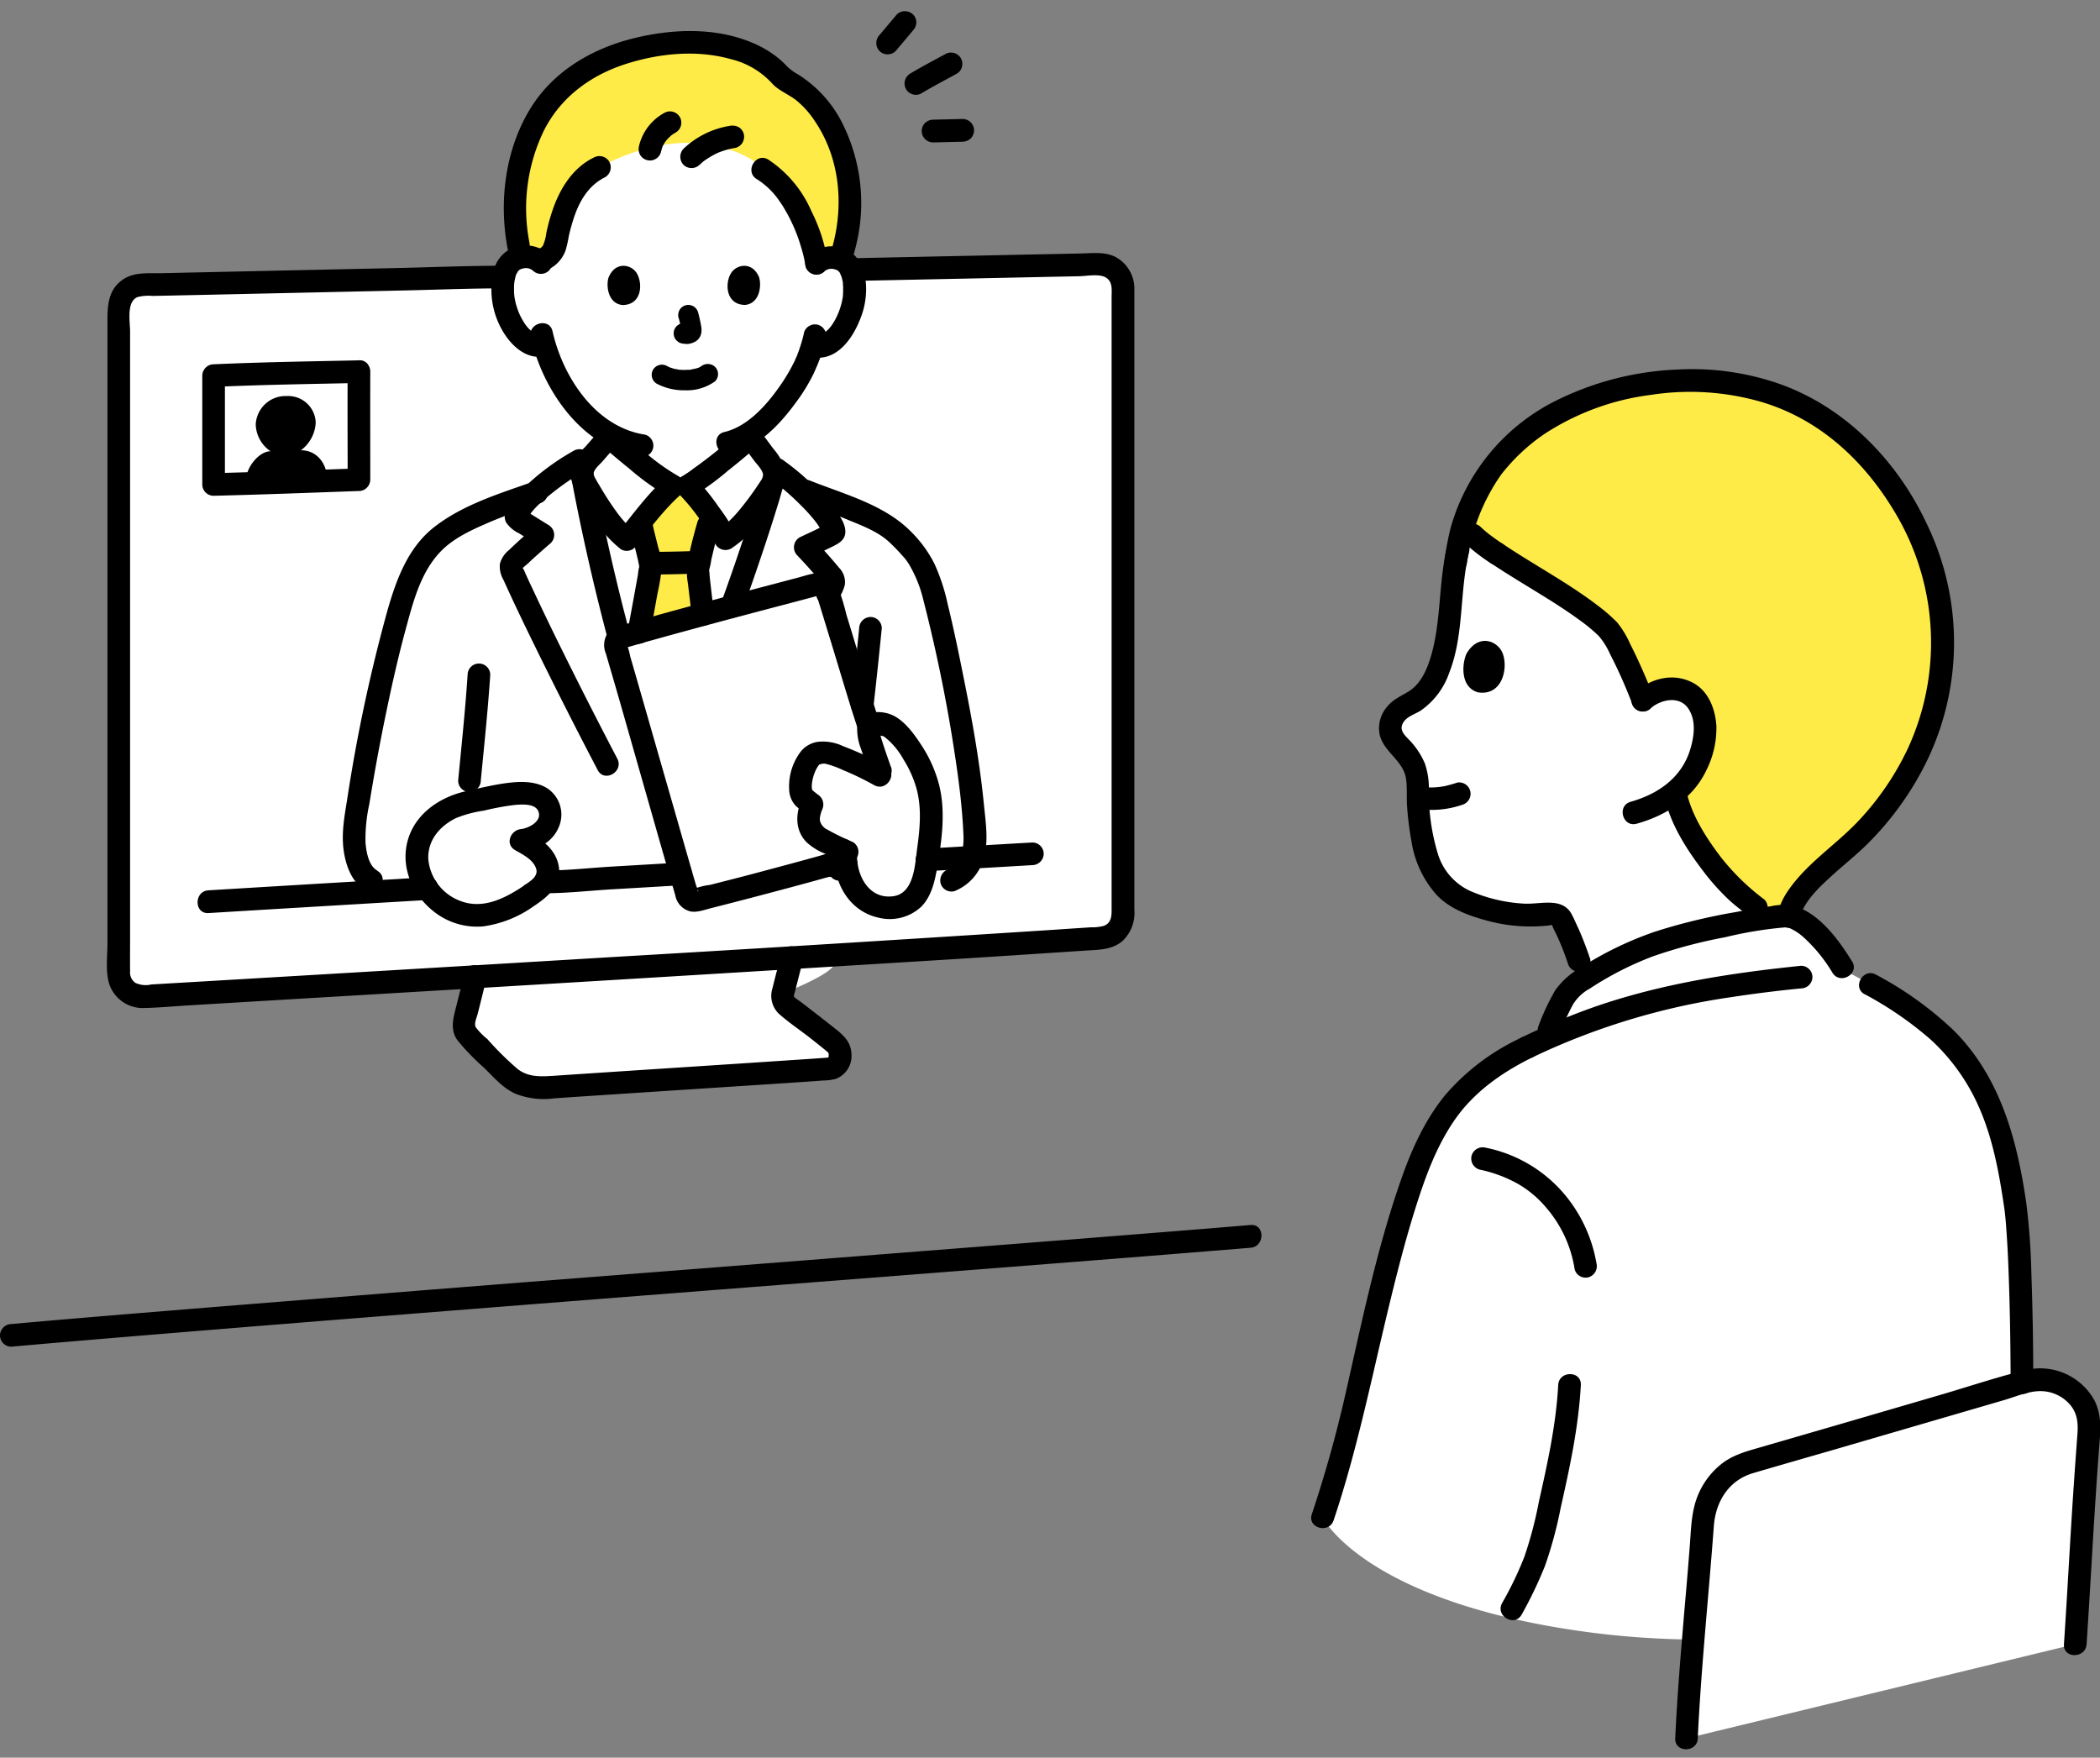
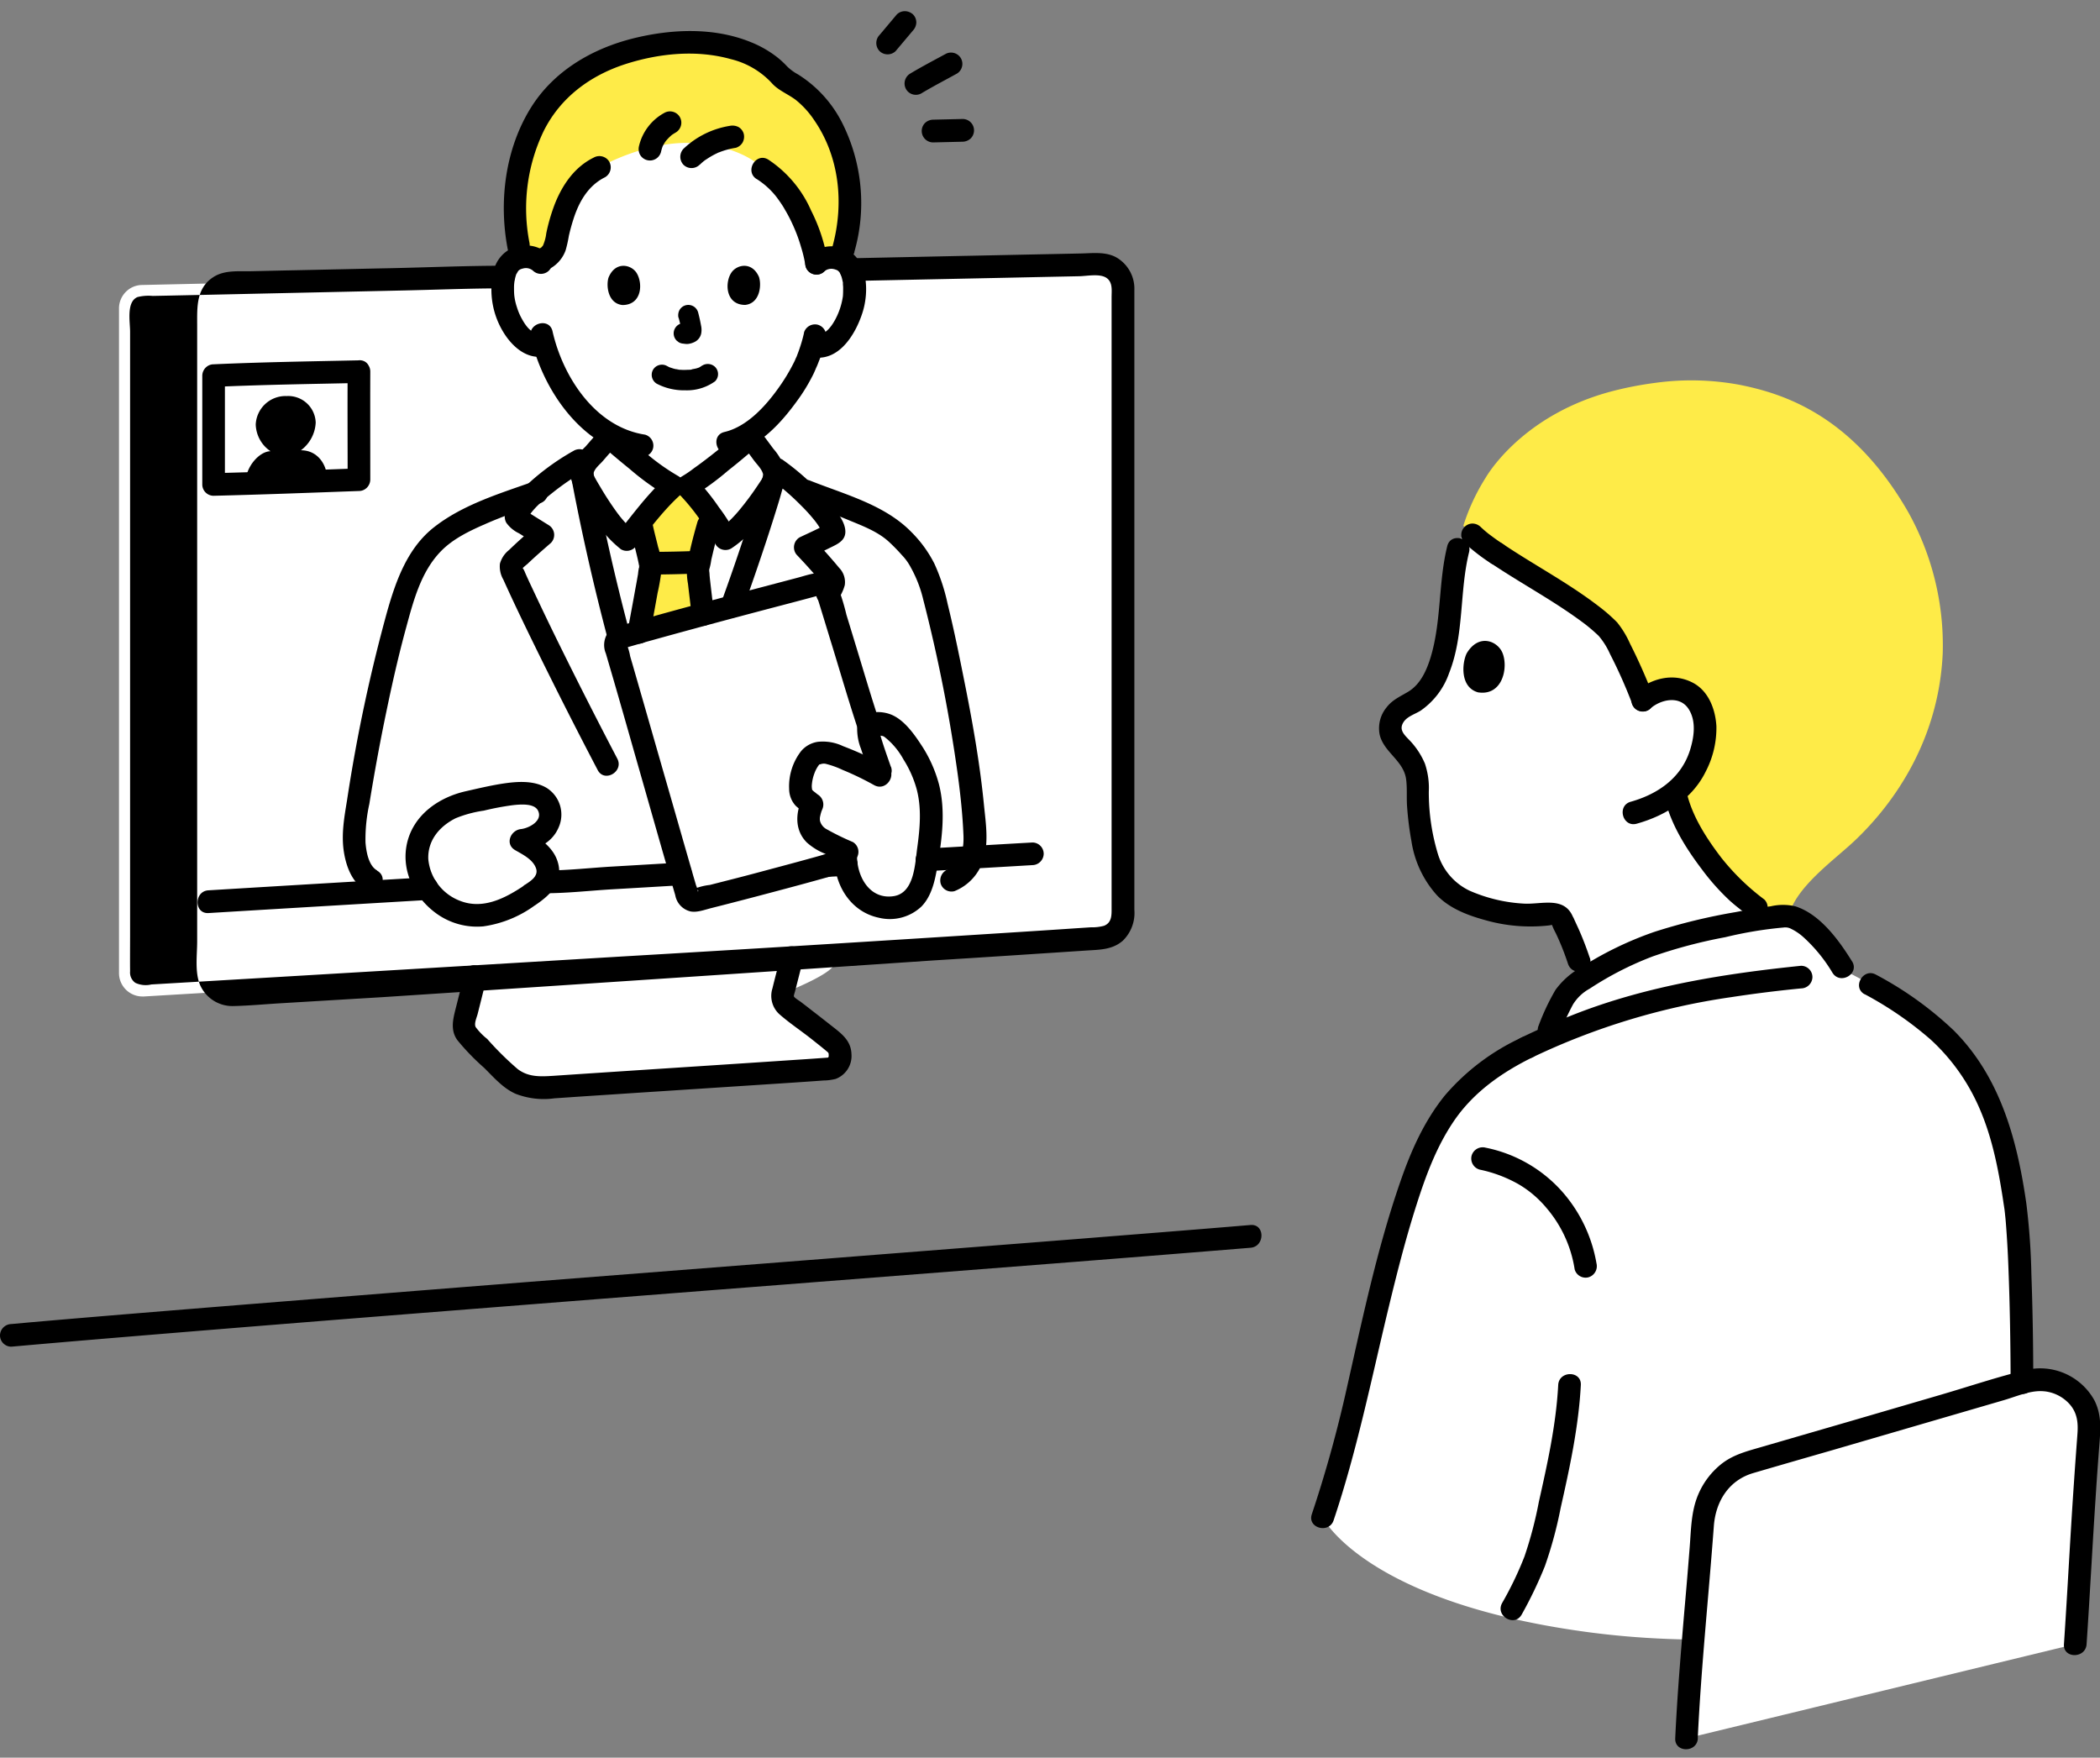
<svg xmlns="http://www.w3.org/2000/svg" width="135" height="113" fill="none">
  <rect width="100%" height="100%" fill="#808080" stroke="none" />
  <g clip-path="url(#a)">
    <path d="M106.568 60.607a22.548 22.548 0 0 0-4.658 2.28l-.42-1.125a19.694 19.694 0 0 0-1.035-2.505.747.747 0 0 0-.847-.51c-1.328.255-3.233 0-4.793-.563a8.811 8.811 0 0 1-.712-.285 4.295 4.295 0 0 1-2.198-2.362 9.234 9.234 0 0 1-.57-2.235 21.81 21.81 0 0 1-.217-3.278 3.49 3.49 0 0 0-.675-1.522c-.548-.69-1.478-1.268-.9-2.348a2.097 2.097 0 0 1 1.027-.892c2.138-.96 2.453-4.08 2.693-6.33.03-1.575.285-3.143.772-4.643l.128-.375.502.473c1.913 1.8 6.893 4.117 8.843 6.21a26.634 26.634 0 0 1 2.092 4.41c.405-.39.923-.638 1.485-.713a2.164 2.164 0 0 1 1.77.495c.668.63.87 1.793.713 2.708a5.536 5.536 0 0 1-1.875 3.427c.022.128.045.203.045.203.42 1.942 2.55 5.175 4.5 6.682l1.53 1.185a56.5 56.5 0 0 0-6.405 1.358c-.233.067-.465.135-.705.217l-.075.03-.015.008ZM70.665 17.009A32163.13 32163.13 0 0 0 9.12 18.322c-.817.015-1.47.69-1.47 1.507v42.728c0 .832.675 1.507 1.508 1.507h.09C27.105 63 58.32 61.162 70.8 60.307a1.509 1.509 0 0 0 1.403-1.508V18.517c0-.833-.675-1.508-1.5-1.508h-.038Z" fill="#fff" />
    <path d="M32.662 69.163c-.045-.037-.082-.075-.127-.12-.788-.78-1.83-1.815-2.43-2.437a1.026 1.026 0 0 1-.233-1.14c.18-.713.532-2.108.66-2.678 6.84-.405 13.912-.832 20.377-1.23 6.465-.397-.592 2.31-.592 2.31a.77.77 0 0 0 .277.803c1.125.862 2.363 1.807 3.098 2.437.472.383.427 1.53-.375 1.613-.803.075-11.91.78-18.398 1.222a3.133 3.133 0 0 1-2.264-.772l.007-.008Zm18.847-37.71h-.022a17.92 17.92 0 0 0-1.545-1.282 145.69 145.69 0 0 1-4.282 12.48c-1.2 3.037-1.576 4.005-3.135 7.245-1.178-3.293-1.448-4.305-2.318-7.425a146.5 146.5 0 0 1-2.947-12.863c-1.02.6-1.98 1.29-2.865 2.078a41.148 41.148 0 0 0-4.328 1.71 7.533 7.533 0 0 0-2.445 1.747 8.781 8.781 0 0 0-1.5 2.64c-1.215 3.533-2.61 10.343-3.338 15.315-.165 1.223.173 3.038 1.088 3.503l1.335.675c14.46-.855 28.425-1.643 37.297-2.153a3.54 3.54 0 0 0 .173-1.252 37.574 37.574 0 0 0-.18-2.438 68.618 68.618 0 0 0-.907-5.932c-.698-3.533-.93-4.815-1.733-7.883a8.993 8.993 0 0 0-1.02-2.025 9.188 9.188 0 0 0-1.89-1.807c-1.65-.93-3.735-1.605-5.445-2.325l.007-.008Z" fill="#fff" />
    <path d="M34.786 16.874a1.366 1.366 0 0 0-.998-.368 1.298 1.298 0 0 0-1.155.638c-.397.682-.382 1.935-.12 2.715.21.772.63 1.462 1.223 2.002.352.3.817.42 1.275.323a10.525 10.525 0 0 0 1.987 3.78 8.601 8.601 0 0 0 2.168 1.935v.217c.42.36 2.977 2.573 4.11 3.158h.922c.548-.293 3.735-2.738 4.013-3.218v-.217c1.882-1.245 3.33-3.75 3.607-4.5.158-.36.293-.728.405-1.103l.113.023c.42.06.847-.068 1.177-.338a4.14 4.14 0 0 0 1.23-1.995c.263-.78.285-2.032-.105-2.715a1.274 1.274 0 0 0-1.155-.645 1.395 1.395 0 0 0-1.005.368s1.988-8.595-9.06-8.595c-9.337 0-8.647 8.542-8.647 8.542l.015-.007Z" fill="#fff" />
    <path d="M40.058 41.916a147.927 147.927 0 0 1-2.64-11.475c.03-.293.157-.578.352-.795.42-.45.953-1.102 1.388-1.545.42.36 2.977 2.573 4.11 3.158h.922c.548-.293 3.736-2.738 4.013-3.218.405.495.9 1.215 1.297 1.718.196.255.3.57.3.892a144.748 144.748 0 0 1-4.14 11.985c-1.2 3.037-1.574 4.005-3.134 7.245-1.178-3.292-1.448-4.313-2.318-7.425a11.98 11.98 0 0 1-.15-.555v.015Zm89.325 60.63c.862-5.535.682-21.547.18-24.96a27.3 27.3 0 0 0-1.463-6.172c-1.777-4.486-4.89-6.623-9.555-9.038-1.132-1.927-2.745-3.51-3.78-3.48-1.147.038-4.777.727-7.417 1.455-2.408.668-5.31 2.303-6.345 3.18-.555.473-1.11 1.935-1.425 2.678l-.24.577c-.397.18-.787.367-1.185.563-3.12 1.53-5.093 3.352-6.555 6.577-1.71 3.772-3.188 10.53-4.403 15.855a68.226 68.226 0 0 1-2.174 7.77s2.654 5.408 16.904 7.358c14.25 1.95 27.458-2.363 27.458-2.363Z" fill="#fff" />
    <path d="M108.412 111.763c.225-4.71.735-9.397 1.042-13.83.128-1.807 1.208-3.405 2.94-3.907 5.16-1.493 12.668-3.69 17.858-5.205 2.025-.593 4.192.952 4.035 3.06-.503 6.525-.57 9.037-.9 13.822M34.064 57.561c-.982.667-2.07 1.26-3.27 1.297a3.974 3.974 0 0 1-3.937-3.18c-.293-1.762.765-3.255 2.647-3.945 1.043-.225 2.82-.667 3.698-.712.765-.038 1.642.067 2.002.697.27.51.195 1.14-.18 1.575-.39.443-.945.705-1.537.743.487.24.93.57 1.305.96.375.39.517.945.367 1.462-.202.413-.525.75-.915.975-.06.045-.12.083-.187.128h.007Zm5.58-15.758a8.023 8.023 0 0 1-.075-.262.431.431 0 0 1 .293-.54c3.217-.953 9.712-2.648 12.742-3.458a.437.437 0 0 1 .525.293c1.238 4.005 2.31 7.612 2.775 8.992l2.13 7.373-4.537 1.35c-1.485.427-6.645 1.815-8.798 2.325a.434.434 0 0 1-.517-.3c-.84-2.88-3.555-12.458-4.53-15.773h-.008Z" fill="#fff" />
    <path d="M57.286 58.356c-.428 0-.848-.083-1.23-.263a2.6 2.6 0 0 1-.825-.562 2.829 2.829 0 0 1-.72-1.478 3.573 3.573 0 0 1-.135-1.32c-.563-.247-.93-.465-1.185-.577a2.296 2.296 0 0 1-.968-.698 1.376 1.376 0 0 1-.255-.9c.03-.292.105-.585.233-.855a4.734 4.734 0 0 1-.63-.532c-.315-.66.06-1.785.352-2.25.158-.293.458-.495.788-.533a1.25 1.25 0 0 1 .645.038c1.17.397 2.302.9 3.382 1.515-.247-.698-.645-1.823-.855-2.528a1.797 1.797 0 0 1-.06-.6.391.391 0 0 1 .413-.315c.27-.015.532.023.787.113.585.3 1.253 1.117 1.688 1.837a7.255 7.255 0 0 1 1.08 2.835c.09.848.097 1.703.007 2.558-.165.952-.18 1.522-.435 2.535-.09.465-.277.9-.562 1.282a2.054 2.054 0 0 1-1.515.69v.008Z" fill="#fff" />
    <path d="M103.514 40.603a26.634 26.634 0 0 1 2.092 4.41c.405-.39.923-.637 1.485-.712a2.164 2.164 0 0 1 1.77.495c.668.63.87 1.792.713 2.707a5.536 5.536 0 0 1-1.875 3.428c.022.127.045.202.045.202.42 1.943 2.55 5.175 4.5 6.683l1.53 1.185c.42-.06.772-.098 1.012-.105.068 0 .128 0 .195.015.443-1.868 2.858-3.555 4.223-4.838 2.167-2.04 5.407-6.097 5.685-12.052a17.576 17.576 0 0 0-2.235-9.128c-3.585-6.232-8.048-7.597-10.815-8.152a16.975 16.975 0 0 0-5.37-.135c-.99.127-1.965.315-2.925.57-5.25 1.41-7.598 4.785-8.055 5.565-.6.952-1.08 1.987-1.418 3.06l.63.592c1.913 1.8 6.893 4.118 8.843 6.21h-.03Zm-61.695-4.132c0 .135-.33 1.927-.75 4.177 1.2-.337 2.632-.735 4.11-1.132-.173-1.485-.315-2.603-.315-2.985.15-.72.517-2.258.66-2.753 0 0 .105-.24.232-.547a15.857 15.857 0 0 0-1.575-1.965h-.922a23.139 23.139 0 0 0-2.07 2.302l.015.068c.097.637.622 2.445.607 2.827l.008.008ZM54.56 11.743a9.321 9.321 0 0 0-2.505-5.475 9.214 9.214 0 0 0-1.807-1.267c-1.455-1.898-4.583-2.46-7.058-2.22-2.82.277-5.722 1.26-7.62 3.397-2.175 2.453-3.045 6.713-2.077 10.358.09-.015.187-.03.277-.03.315-.015.615.082.87.262.555-.12.983-.57 1.073-1.132.165-.99.465-1.958.885-2.865a4.247 4.247 0 0 1 1.875-1.98l.21-.113s3.015-1.702 6.045-1.47c2.835.218 4.042 1.388 4.042 1.388l.45.435c2.1 1.41 3.105 4.732 3.27 5.91.27-.248.63-.383 1.005-.368.18 0 .36.038.525.105.548-1.575.735-3.255.548-4.92l-.008-.015Z" fill="#FEEB48" />
-     <path d="M32.393 17.084c-2.408 0-4.823.105-7.238.157-2.212.045-4.417.098-6.63.143l-5.767.127c-.803.015-1.598.038-2.4.053-.795.015-1.688-.083-2.393.367-1.132.72-1.057 1.943-1.057 3.113v39.6c0 .87-.158 1.98.18 2.79a2.267 2.267 0 0 0 2.152 1.372c1.013-.022 2.033-.12 3.045-.18l6.51-.39A15992.197 15992.197 0 0 0 60 61.746c3.285-.202 6.563-.42 9.848-.637.832-.053 1.665-.045 2.332-.63a2.486 2.486 0 0 0 .743-1.988v-39.84a2.32 2.32 0 0 0-1.193-2.122c-.69-.36-1.5-.248-2.25-.233l-2.175.045c-1.942.038-3.885.083-5.827.12l-6.78.143c-.938.022-.938 1.477 0 1.462 4.162-.09 8.325-.172 12.48-.262l2.197-.045c.495-.008 1.335-.188 1.763.112.405.285.322.803.322 1.238v39.217c0 .465.038.983-.487 1.193a2.894 2.894 0 0 1-.84.097l-1.035.068c-1.53.105-3.068.202-4.598.3-8.205.525-16.417 1.035-24.622 1.515-9.075.547-18.143 1.087-27.218 1.62l-2.932.172a1.566 1.566 0 0 1-1.028-.105.81.81 0 0 1-.337-.735c-.008-.765 0-1.53 0-2.287V21.32c0-.637-.248-1.912.472-2.22.323-.082.653-.105.983-.075l1.087-.022 2.483-.053 12.277-.27c2.243-.045 4.485-.142 6.72-.142.938 0 .938-1.463 0-1.463l.008.008Z" fill="#000" />
+     <path d="M32.393 17.084c-2.408 0-4.823.105-7.238.157-2.212.045-4.417.098-6.63.143c-.803.015-1.598.038-2.4.053-.795.015-1.688-.083-2.393.367-1.132.72-1.057 1.943-1.057 3.113v39.6c0 .87-.158 1.98.18 2.79a2.267 2.267 0 0 0 2.152 1.372c1.013-.022 2.033-.12 3.045-.18l6.51-.39A15992.197 15992.197 0 0 0 60 61.746c3.285-.202 6.563-.42 9.848-.637.832-.053 1.665-.045 2.332-.63a2.486 2.486 0 0 0 .743-1.988v-39.84a2.32 2.32 0 0 0-1.193-2.122c-.69-.36-1.5-.248-2.25-.233l-2.175.045c-1.942.038-3.885.083-5.827.12l-6.78.143c-.938.022-.938 1.477 0 1.462 4.162-.09 8.325-.172 12.48-.262l2.197-.045c.495-.008 1.335-.188 1.763.112.405.285.322.803.322 1.238v39.217c0 .465.038.983-.487 1.193a2.894 2.894 0 0 1-.84.097l-1.035.068c-1.53.105-3.068.202-4.598.3-8.205.525-16.417 1.035-24.622 1.515-9.075.547-18.143 1.087-27.218 1.62l-2.932.172a1.566 1.566 0 0 1-1.028-.105.81.81 0 0 1-.337-.735c-.008-.765 0-1.53 0-2.287V21.32c0-.637-.248-1.912.472-2.22.323-.082.653-.105.983-.075l1.087-.022 2.483-.053 12.277-.27c2.243-.045 4.485-.142 6.72-.142.938 0 .938-1.463 0-1.463l.008.008Z" fill="#000" />
    <path d="M48.644 11.51c.51.323.96.736 1.32 1.216-.053-.068.082.112.097.135.045.067.09.127.135.195.098.142.188.285.27.435.165.277.315.562.45.855.233.495.428 1.005.578 1.53.127.405.225.817.292 1.245.105.39.51.615.9.51a.747.747 0 0 0 .51-.9 11.133 11.133 0 0 0-1.05-3.188 7.551 7.551 0 0 0-2.76-3.285c-.802-.487-1.537.773-.735 1.26l-.007-.007Zm-6.428 13.156c.57.3 1.208.442 1.845.427a3.09 3.09 0 0 0 1.905-.577.653.653 0 0 0 0-.93.675.675 0 0 0-.93 0c.225-.18 0-.008-.075.03-.052.03-.202.075.008 0-.053.015-.098.037-.15.052-.135.045-.285.053-.413.098.068-.023.113-.015.015 0-.037 0-.082.007-.12.007-.097 0-.195.008-.292.008-.09 0-.18 0-.263-.008-.037 0-.082 0-.12-.007h-.067c-.053-.015-.03-.008.067 0-.015-.023-.172-.03-.202-.038-.06-.015-.128-.03-.188-.052-.052-.015-.112-.038-.165-.053-.015 0-.037-.015-.052-.022-.105-.038.157.075.06.03-.068-.03-.135-.068-.195-.098a.666.666 0 0 0-.9.233.666.666 0 0 0 .232.9Zm1.41-4.238c.083.293.143.585.195.885l-.022-.172v.12l.022-.173s0 .038-.015.053l.068-.158-.023.038.105-.135s-.015.022-.03.03l.135-.105s-.045.022-.067.037l.157-.067a.527.527 0 0 1-.12.037l.173-.022h-.113l.173.022-.3-.045a.66.66 0 0 0-.465 1.125l.135.105a.64.64 0 0 0 .33.09h.007l-.172-.022c.112.022.225.037.337.045.18 0 .36-.053.525-.135a.79.79 0 0 0 .413-.525 1.276 1.276 0 0 0-.008-.533 10.47 10.47 0 0 0-.187-.84.657.657 0 0 0-.803-.457.656.656 0 0 0-.39.3.711.711 0 0 0-.067.51l.007-.008Zm-4.507-2.58c-.158.503-.053 1.665.9 1.763 1.26-.008 1.32-1.41.9-2.07-.345-.54-1.365-.765-1.8.307Zm9.682-.007c.158.502.053 1.657-.892 1.762-1.26 0-1.328-1.41-.9-2.062.345-.54 1.365-.765 1.8.307l-.008-.007ZM24.246 55.963c-.555-.307-.705-1.222-.75-1.807-.015-.833.068-1.665.248-2.475.322-1.988.682-3.96 1.095-5.933.375-1.815.787-3.63 1.275-5.415.465-1.71.945-3.555 2.205-4.867.787-.825 1.882-1.343 2.917-1.793 1.14-.502 2.318-.9 3.495-1.32.878-.315.503-1.725-.39-1.41-2.197.78-4.582 1.493-6.442 2.955-1.68 1.32-2.423 3.368-2.993 5.355a103.88 103.88 0 0 0-2.595 12.188c-.18 1.102-.375 2.175-.21 3.292.143.945.525 2.018 1.41 2.505.818.458 1.553-.802.735-1.26v-.015Z" fill="#000" />
-     <path d="M30.06 43.386c-.15 2.272-.39 4.537-.607 6.802 0 .405.33.728.728.728a.742.742 0 0 0 .727-.727c.218-2.266.458-4.53.608-6.803a.727.727 0 1 0-1.455 0Zm24.616 12.705c.075-.413.142-.833.21-1.252a.555.555 0 0 0 .015-.293.505.505 0 0 0-.09-.27.733.733 0 0 0-1.335.172c-.068.42-.135.833-.21 1.253a.555.555 0 0 0-.015.292c0 .098.037.188.09.27a.733.733 0 0 0 1.335-.172Zm.555-15.697c-.165 1.65-.338 3.3-.525 4.95 0 .404.33.727.727.727a.742.742 0 0 0 .728-.727c.187-1.65.36-3.3.525-4.95a.727.727 0 0 0-.728-.728.743.743 0 0 0-.727.728Z" fill="#000" />
    <path d="M51.646 32.294c.99.398 1.987.758 2.97 1.17.84.345 1.777.705 2.467 1.313.315.285.615.592.9.915.225.232.413.495.563.78a8.1 8.1 0 0 1 .802 2.062 99.8 99.8 0 0 1 2.228 11.31c.172 1.275.307 2.558.36 3.84.037.803-.113 1.845-.96 2.198-.383.12-.6.51-.51.9.105.39.51.615.892.51a3.177 3.177 0 0 0 1.875-2.078c.33-1.087.135-2.34.023-3.45-.248-2.535-.683-5.047-1.178-7.545-.36-1.807-.72-3.615-1.162-5.407a12.459 12.459 0 0 0-.848-2.573 7.888 7.888 0 0 0-1.477-2.032c-1.733-1.778-4.328-2.43-6.57-3.33a.723.723 0 0 0-.893.51c-.097.39.128.78.51.9l.008.007Zm-11.13 8.528a140.728 140.728 0 0 1-2.55-11.408.743.743 0 0 0-1.073-.442 15.588 15.588 0 0 0-3.547 2.715c-.428.457-1.163 1.23-.803 1.912.21.3.495.533.825.69.383.24.773.48 1.155.728l-.15-1.148c-.555.48-1.11.968-1.642 1.485a1.71 1.71 0 0 0-.593.885c-.037.353.038.713.218 1.02.622 1.38 1.282 2.753 1.95 4.118a330.166 330.166 0 0 0 4.117 8.13c.435.832 1.695.097 1.26-.735a337.779 337.779 0 0 1-3.735-7.35c-.592-1.2-1.17-2.408-1.74-3.623-.15-.315-.3-.637-.442-.96 0 0-.203-.547-.24-.217.007-.06.315-.315.367-.353.495-.472 1.005-.915 1.523-1.365a.735.735 0 0 0-.15-1.147l-.795-.495-.36-.225a3.931 3.931 0 0 0-.308-.165l.098.367v-.09l-.09.368c.352-.765 1.11-1.358 1.755-1.875a17.51 17.51 0 0 1 2.062-1.403l-1.072-.435a145.483 145.483 0 0 0 2.55 11.408c.24.907 1.65.525 1.402-.39h.008Zm4.185-5.4c-.923.037-1.845.052-2.768.06a.728.728 0 0 0 0 1.455 85.166 85.166 0 0 0 2.768-.06.727.727 0 1 0 0-1.455Z" fill="#000" />
    <path d="m45.907 39.509-.225-1.905c-.023-.218-.053-.435-.068-.66 0-.083-.014-.165-.022-.24v-.113c-.03-.097-.045.143-.008.053.068-.218.113-.435.143-.66.06-.255.12-.51.18-.758.105-.42.203-.84.323-1.252.255-.908-1.148-1.29-1.403-.39-.255.892-.495 1.807-.652 2.722-.038.405-.023.818.052 1.223.075.66.158 1.32.233 1.98.014.397.33.72.727.727.398 0 .727-.33.727-.727h-.007Zm-5.4-5.678c.09.555.248 1.095.375 1.635.068.278.135.548.188.825l.022.143c.015.097-.015-.18 0-.015.015.18-.038-.038.015-.053a3.16 3.16 0 0 0-.09.533c-.053.307-.105.607-.165.915-.157.885-.322 1.762-.487 2.647a.75.75 0 0 0 .51.9.741.741 0 0 0 .9-.51c.172-.915.337-1.83.502-2.745.12-.517.203-1.035.262-1.567a4.789 4.789 0 0 0-.232-1.373c-.135-.57-.3-1.14-.398-1.717a.735.735 0 0 0-.9-.51.747.747 0 0 0-.51.9l.008-.008Z" fill="#000" />
    <path d="M38.64 27.591c-.353.368-.683.758-1.013 1.133a3.35 3.35 0 0 0-.87 1.305c-.195.697.09 1.207.428 1.777.36.615.742 1.223 1.162 1.8.435.653.968 1.23 1.575 1.71.285.165.645.12.885-.112.938-1.17 1.852-2.423 2.977-3.428a.743.743 0 0 0-.007-1.042 1.544 1.544 0 0 0-.135-.105 13.862 13.862 0 0 1-2.205-1.575 82.678 82.678 0 0 1-1.755-1.47.738.738 0 0 0-1.028 0 .747.747 0 0 0 0 1.035c.6.517 1.2 1.027 1.815 1.522a16.46 16.46 0 0 0 2.438 1.755l-.15-1.147c-1.117 1.005-2.032 2.257-2.97 3.427l.885-.112c-.127-.09.083.075-.037-.03-.06-.053-.113-.098-.166-.15a7.68 7.68 0 0 1-.855-1.005 19.83 19.83 0 0 1-1.064-1.643 14.111 14.111 0 0 1-.33-.57c-.03-.06-.06-.135-.105-.195-.016-.03-.083-.142 0 .038.075.157.022 0 .044-.098.083-.307.383-.532.6-.78.3-.345.593-.69.908-1.012.645-.675-.383-1.71-1.035-1.035l.008.007Zm15.224 10.95c.203-.277.353-.592.443-.922a1.309 1.309 0 0 0-.367-1.118 31.877 31.877 0 0 0-1.643-1.837l-.15 1.147c.435-.217.87-.427 1.297-.637.413-.203.878-.42.9-.953.023-.645-.547-1.32-.93-1.792a16.437 16.437 0 0 0-3.112-2.88.732.732 0 0 0-1.072.442 141.103 141.103 0 0 1-2.903 8.843c-.322.885 1.087 1.267 1.403.39a168.92 168.92 0 0 0 1.597-4.635c.248-.758.488-1.515.72-2.273.12-.382.218-.765.33-1.147 0-.12.015-.128.03-.038.06-.135.06-.165 0-.09.068-.225.158-.442.218-.667l-1.073.435c.675.502 1.32 1.057 1.913 1.657.322.315.622.645.907.998.105.135.203.27.292.412.053.09.113.18.158.27.045.09.052.278.052.075l.098-.367-.06.082.263-.262c-.57.33-1.185.592-1.778.877a.748.748 0 0 0-.255 1.013c.03.052.067.097.105.135.367.39.735.787 1.087 1.192.15.21.316.405.495.585-.06-.045.09-.195-.052 0-.075.105-.142.233-.203.345-.48.81.78 1.545 1.26.735l.03-.015Z" fill="#000" />
    <path d="M47.692 28.567c.27.33.517.682.772 1.027.218.293.54.585.6.938-.007-.06.008.21 0 .172 0-.022.045-.12.023-.082-.03.052-.06.105-.09.15-.12.187-.24.367-.368.555-.337.502-.705.99-1.095 1.462a8.62 8.62 0 0 1-.997 1.02c-.105.09.045-.022-.09.075-.06.038-.12.083-.18.12l.997.263c-.3-.578-.652-1.133-1.05-1.658-.45-.66-.952-1.282-1.507-1.86l-.15 1.148a17.405 17.405 0 0 0 2.257-1.65c.42-.33.833-.668 1.238-1.013.3-.232.562-.502.78-.81.495-.802-.765-1.53-1.26-.735-.068.105.142-.142 0 0-.053.053-.098.105-.15.15a18.9 18.9 0 0 1-.428.39c-.397.345-.802.675-1.215.998l-.142.112-.09.068c.037-.03.037-.03 0 0-.105.082-.21.165-.315.24-.195.15-.39.292-.593.435-.262.202-.532.39-.817.555a.748.748 0 0 0-.255 1.012c.03.053.067.098.105.135.487.51.937 1.058 1.335 1.635.375.495.712 1.028.997 1.583a.74.74 0 0 0 .998.262 6.595 6.595 0 0 0 1.62-1.507c.487-.593.945-1.208 1.372-1.845.383-.57.645-1.088.458-1.815a3.875 3.875 0 0 0-.735-1.245c-.33-.443-.653-.893-.998-1.32a.726.726 0 0 0-1.027 0 .755.755 0 0 0 0 1.035Zm-12.398-12.21a2.235 2.235 0 0 0-2.452-.368c-.563.285-.968.81-1.11 1.425a5.236 5.236 0 0 0 .735 4.11c.54.81 1.395 1.538 2.43 1.403a.754.754 0 0 0 .727-.728.728.728 0 0 0-.727-.727c-.653.082-1.058-.435-1.365-1.005a3.738 3.738 0 0 1-.293-.69 3.757 3.757 0 0 1-.18-.803c-.015-.172-.015-.337-.015-.51 0-.142.015-.285.038-.427.03-.15.067-.3.12-.443-.038.098.082-.127.112-.18-.067.143-.045.06.008 0 .022-.03.15-.12.022-.03.053-.037.105-.067.165-.097-.12.052.075-.023.105-.023a.693.693 0 0 1 .645.135.738.738 0 0 0 1.028 0 .747.747 0 0 0 0-1.035l.007-.007Zm17.708 1.08a.7.7 0 0 1 .607-.135c.038 0 .255.09.143.037.06.03.112.06.165.098-.098-.068-.023-.015.022.037.045.053.105.165.008 0 .022.038.045.068.06.098 0 .007.09.195.045.082.052.143.09.293.12.443.015.045.022.09.015.135 0 .082.015.165.015.255 0 .187 0 .367-.015.555a4.534 4.534 0 0 1-.488 1.492c-.3.555-.72 1.08-1.372.99a.727.727 0 0 0-.728.728c.008.397.33.72.728.727 1.672.225 2.715-1.575 3.135-2.932.382-1.23.352-3.105-.84-3.885a2.227 2.227 0 0 0-2.655.247.74.74 0 0 0 .015 1.035c.285.27.727.27 1.012 0l.008-.007Z" fill="#000" />
    <path d="M51.69 21.382c-.098.457-.24.907-.405 1.35-.023.052-.038.105-.06.157a.51.51 0 0 1-.008.023c-.038.082-.082.165-.112.255-.038.105.09-.18 0 0-.023.037-.038.082-.06.12a11.85 11.85 0 0 1-.99 1.642c-.84 1.185-2.04 2.505-3.48 2.843-.916.21-.526 1.62.39 1.41 1.807-.42 3.202-1.928 4.252-3.375.413-.555.765-1.14 1.072-1.755.068-.143.128-.285.188-.428.075-.18-.067.15.015-.03.053-.112.098-.232.143-.352.195-.473.345-.968.457-1.463a.748.748 0 0 0-.51-.9.741.741 0 0 0-.9.51l.008-.007Zm-17.566.307c.765 3.398 3.308 7.103 6.96 7.665a.74.74 0 0 0 .893-.51.735.735 0 0 0-.51-.9c-3.188-.487-5.28-3.697-5.947-6.645-.203-.915-1.613-.525-1.403.39h.008Zm8.363-11.895a2.87 2.87 0 0 1 .127-.427l-.075.172c.083-.195.188-.382.323-.547l-.113.142c.143-.18.3-.345.48-.487l-.15.112c.113-.09.233-.165.36-.24a.733.733 0 0 0 .263-.997.733.733 0 0 0-.997-.263 3.283 3.283 0 0 0-1.628 2.138.776.776 0 0 0 .075.562.733.733 0 0 0 1.335-.172v.007Zm2.497.795c.083-.075.166-.157.255-.225.023-.015.046-.037.068-.052a.798.798 0 0 1-.03.022c.045-.037.097-.067.142-.097.203-.135.406-.255.623-.36.052-.023.105-.053.157-.075.09-.038-.022.015-.052.022.03-.007.053-.022.083-.03a4.977 4.977 0 0 1 1.072-.292.75.75 0 0 0 .435-.338.776.776 0 0 0 .075-.562.728.728 0 0 0-.337-.435.86.86 0 0 0-.563-.075 5.61 5.61 0 0 0-2.97 1.47.747.747 0 0 0 0 1.035.738.738 0 0 0 1.027 0l.015-.008Z" fill="#000" />
    <path d="M54.922 16.198c.795-2.767.51-5.737-.788-8.31A7.853 7.853 0 0 0 51.3 4.783a3.07 3.07 0 0 1-.712-.525 5.476 5.476 0 0 0-.653-.6 6.971 6.971 0 0 0-1.657-.945c-2.385-.975-5.13-.855-7.59-.24-2.633.66-5.085 2.093-6.548 4.433-1.665 2.662-2.085 6.037-1.507 9.082.172.923 1.582.533 1.402-.39a11.488 11.488 0 0 1 .9-7.14c1.08-2.19 3.015-3.615 5.31-4.35 2.153-.682 4.538-.922 6.735-.307a5.277 5.277 0 0 1 2.618 1.522c.412.48 1.042.713 1.552 1.095.465.375.87.818 1.2 1.32 1.62 2.355 1.913 5.348 1.178 8.07-.248.908 1.162 1.298 1.402.39h-.007Z" fill="#000" />
    <path d="M34.936 17.443a2.169 2.169 0 0 0 1.425-1.35c.09-.307.157-.622.21-.937a12.6 12.6 0 0 1 .285-1.043c.367-1.162.967-2.19 2.047-2.722a.74.74 0 0 0 .263-.998.74.74 0 0 0-.998-.262c-1.207.592-1.98 1.702-2.475 2.917a11.95 11.95 0 0 0-.577 1.958c-.03.27-.105.532-.21.78-.008.015-.105.12-.105.12a.844.844 0 0 1-.158.09c-.135.067.06-.015-.09.03-.885.292-.51 1.702.39 1.41l-.007.007Zm61.672 17.528a16.94 16.94 0 0 1-.952-.683l.142.113a8.122 8.122 0 0 1-.615-.525.772.772 0 0 0-.517-.218.732.732 0 0 0-.728.735c0 .195.075.375.21.518.54.487 1.11.93 1.718 1.32.345.202.795.09.997-.263a.74.74 0 0 0 .075-.562.782.782 0 0 0-.337-.435h.007Z" fill="#000" />
    <path d="M106.305 44.82a35.645 35.645 0 0 0-1.515-3.436 6.13 6.13 0 0 0-.832-1.372 10.907 10.907 0 0 0-1.215-1.058c-1.935-1.485-4.11-2.625-6.128-3.982-.78-.525-1.507.742-.735 1.26 1.913 1.282 3.96 2.37 5.813 3.742.382.278.742.585 1.08.908.3.352.547.75.735 1.177.525 1.02.99 2.07 1.402 3.143.113.382.51.607.893.51a.738.738 0 0 0 .51-.9l-.008.007Z" fill="#000" />
    <path d="M106.117 45.531c.683-.578 1.875-.825 2.438.053.51.794.345 1.837.075 2.684-.578 1.77-2.07 2.79-3.803 3.278-.9.255-.517 1.665.39 1.41 1.853-.518 3.57-1.583 4.44-3.36.468-.9.702-1.903.683-2.917-.068-1.096-.51-2.273-1.538-2.798-1.275-.653-2.67-.255-3.712.623a.733.733 0 0 0 0 1.035.738.738 0 0 0 1.027 0v-.008Zm-11.835-3.517c-.3.63-.427 2.174.735 2.497 1.568.247 1.958-1.575 1.575-2.528-.315-.78-1.537-1.282-2.31.03Z" fill="#000" />
    <path d="M102.195 61.566c-.21-.63-.45-1.253-.72-1.86l-.27-.585c-.023-.053-.045-.113-.075-.158-.075-.135.097.24-.015-.022-.563-1.343-2.033-.78-3.158-.848a10.02 10.02 0 0 1-3.487-.832 3.871 3.871 0 0 1-2.018-2.31 13.641 13.641 0 0 1-.6-4.08c.03-.6-.06-1.2-.247-1.77a4.914 4.914 0 0 0-1.02-1.538c-.248-.262-.585-.562-.45-.952.18-.518.772-.66 1.192-.923a4.888 4.888 0 0 0 1.83-2.415c.983-2.475.653-5.22 1.283-7.77.225-.915-1.178-1.305-1.403-.39-.577 2.34-.367 4.793-1.057 7.11-.255.848-.653 1.755-1.433 2.235-.517.315-1.035.525-1.417 1.028a2.112 2.112 0 0 0-.435 1.755c.27 1.125 1.522 1.65 1.695 2.835.082.577.022 1.215.067 1.8.053.735.143 1.47.278 2.197a6.687 6.687 0 0 0 1.657 3.503c.818.832 1.935 1.26 3.045 1.567 1.343.39 2.753.51 4.14.353.248-.03.158-.098.27.157.053.128.12.248.18.368.3.63.555 1.282.773 1.942.292.885 1.702.51 1.402-.39l-.007-.007Z" fill="#000" />
-     <path d="M115.657 59.106c.285-1.095 1.17-1.95 1.98-2.692.788-.727 1.628-1.388 2.393-2.138a19.702 19.702 0 0 0 3.517-4.717 17.487 17.487 0 0 0 .308-15.9c-1.913-4.087-5.318-7.575-9.63-9.037a17.05 17.05 0 0 0-6.405-.863c-2.805.113-5.55.84-8.048 2.13a13.088 13.088 0 0 0-6.517 8.048 19.03 19.03 0 0 0-.375 1.95.75.75 0 0 0 .51.9.735.735 0 0 0 .9-.51c.247-1.958.937-3.84 2.025-5.49.06-.09.127-.18.187-.27.015-.023.113-.15.068-.09a12.316 12.316 0 0 1 2.692-2.512 16.225 16.225 0 0 1 6.863-2.528 16.523 16.523 0 0 1 6.855.382c3.93 1.08 6.915 3.863 8.947 7.358a16.262 16.262 0 0 1 .735 14.962 17.895 17.895 0 0 1-3.255 4.755c-1.447 1.515-3.277 2.678-4.47 4.432a4.74 4.74 0 0 0-.675 1.463c-.232.908 1.17 1.297 1.403.39l-.008-.023Zm-22.005-8.782c-.21.068-.42.128-.63.18-.112.03-.225.053-.345.068a3.337 3.337 0 0 0-.142.022c-.15.023.165-.015-.023 0a4.18 4.18 0 0 1-.622.03c-.105 0-.203-.015-.308-.015-.157-.015.15.03 0 0-.06-.008-.12-.023-.187-.038a.724.724 0 0 0-.893.51c-.105.39.12.788.51.9a6.038 6.038 0 0 0 3.03-.255.732.732 0 0 0-.382-1.41l-.008.008Z" fill="#000" />
    <path d="M107.025 51.328c.375 1.65 1.358 3.21 2.363 4.537.54.735 1.147 1.418 1.814 2.04.383.346.795.653 1.193.96.293.27.742.27 1.028 0a.735.735 0 0 0 0-1.035 14.859 14.859 0 0 1-2.783-2.707c-.938-1.23-1.867-2.662-2.212-4.185-.21-.915-1.613-.525-1.403.39ZM.728 86.578c4.394-.39 8.79-.75 13.184-1.11 5.888-.48 11.775-.945 17.663-1.41 6.36-.503 12.713-.998 19.073-1.493l16.994-1.327c3.946-.308 7.89-.623 11.836-.945l.915-.075c.93-.075.937-1.538 0-1.463-3.66.308-7.32.593-10.973.886-5.513.434-11.017.862-16.53 1.297l-19.005 1.485c-6 .472-11.992.953-17.992 1.433-4.643.375-9.286.75-13.92 1.154l-1.246.113A.743.743 0 0 0 0 85.85c0 .406.33.728.728.728Zm97.087 17.235a26.611 26.611 0 0 0 1.5-3.127c.428-1.22.766-2.468 1.012-3.736.586-2.602 1.155-5.227 1.298-7.904.052-.938-1.41-.938-1.455 0-.135 2.542-.69 5.04-1.245 7.514a25.601 25.601 0 0 1-.922 3.503 22.044 22.044 0 0 1-1.44 3c-.45.825.802 1.56 1.26.735l-.008.015Zm17.97-41.723c-4.897.503-9.788 1.275-14.4 3.053a48.248 48.248 0 0 0-3.608 1.575c-.84.412-.105 1.672.736 1.26a44.238 44.238 0 0 1 12.772-3.87 82.02 82.02 0 0 1 4.5-.563.74.74 0 0 0 .728-.727.726.726 0 0 0-.728-.727Z" fill="#000" />
    <path d="M119.063 61.813c-.84-1.357-2.055-3.045-3.653-3.547a3.49 3.49 0 0 0-1.575 0c-.757.097-1.515.232-2.272.375-1.763.3-3.503.72-5.205 1.267a22.3 22.3 0 0 0-4.703 2.273 5.145 5.145 0 0 0-1.657 1.455c-.443.757-.818 1.56-1.118 2.385a.735.735 0 0 0 .51.9.74.74 0 0 0 .893-.51 16.3 16.3 0 0 1 .84-1.838 2.889 2.889 0 0 1 1.072-1.012 20.79 20.79 0 0 1 4.065-2.078 31.925 31.925 0 0 1 4.65-1.23c1.23-.3 2.483-.51 3.743-.622a.786.786 0 0 1 .502.09c.308.15.593.352.84.585a9.99 9.99 0 0 1 1.808 2.235c.495.795 1.755.067 1.26-.735v.007Zm-23.948 13.38a8.57 8.57 0 0 1 2.475.923c.69.397 1.305.922 1.815 1.53a7.921 7.921 0 0 1 1.823 3.96.73.73 0 0 0 .892.51.746.746 0 0 0 .51-.9 9.362 9.362 0 0 0-2.197-4.598 8.921 8.921 0 0 0-4.935-2.835.74.74 0 0 0-.893.51.741.741 0 0 0 .51.9Zm24.75-11.28a22.66 22.66 0 0 1 4.253 2.925 12.932 12.932 0 0 1 2.947 4.005c.945 1.988 1.38 4.178 1.71 6.345.03.218.068.435.098.66-.023-.157.022.18.022.225.038.315.06.63.083.945a69.2 69.2 0 0 1 .135 2.49c.097 2.468.135 4.935.142 7.41 0 .938 1.455.945 1.455 0 0-2.325-.037-4.657-.12-6.982a43.924 43.924 0 0 0-.322-4.538c-.585-4.102-1.673-8.16-4.68-11.16a22.547 22.547 0 0 0-4.988-3.577c-.817-.458-1.552.802-.735 1.26v-.008Z" fill="#000" />
    <path d="M109.141 111.764c.217-4.56.697-9.105 1.035-13.658.12-1.59.967-2.947 2.542-3.405 1.688-.495 3.383-.982 5.078-1.47l11.032-3.217c.75-.218 1.568-.585 2.355-.578.698 0 1.365.3 1.838.81.532.585.585 1.245.525 1.995-.075 1.013-.15 2.025-.218 3.038-.24 3.472-.412 6.952-.645 10.425-.067.937 1.395.937 1.455 0 .218-3.24.383-6.48.6-9.72.068-1.05.143-2.093.225-3.135.075-1.005.143-1.913-.33-2.835a3.987 3.987 0 0 0-4.432-1.928c-1.815.443-3.615 1.05-5.408 1.575l-5.932 1.733-5.655 1.642c-.878.255-1.74.473-2.483 1.035a4.988 4.988 0 0 0-1.575 2.07c-.435 1.058-.435 2.205-.525 3.33a364.903 364.903 0 0 1-.337 4.028c-.233 2.752-.465 5.505-.593 8.257-.045.938 1.41.938 1.455 0l-.007.008ZM97.786 66.719a14.444 14.444 0 0 0-4.905 3.712c-1.32 1.635-2.168 3.54-2.85 5.513-1.56 4.485-2.513 9.172-3.563 13.792a80.637 80.637 0 0 1-2.137 7.613c-.3.892 1.11 1.275 1.402.39 1.485-4.425 2.408-8.978 3.495-13.508.548-2.272 1.118-4.537 1.83-6.765.6-1.882 1.29-3.757 2.415-5.407 1.26-1.845 3.075-3.113 5.055-4.088.84-.412.105-1.672-.735-1.26l-.007.008Zm-47.573-5.34c-.187.72-.382 1.44-.555 2.16a1.594 1.594 0 0 0 .428 1.65c.66.585 1.425 1.087 2.122 1.642.3.24.6.473.893.72.18.15.172.128.172.345 0 .09-.09.12 0 .098.09-.023-.112.007-.15.007-.622.045-1.237.09-1.852.128-5.228.352-10.455.682-15.69 1.035-.825.052-1.605.097-2.303-.435a19.86 19.86 0 0 1-1.957-1.935 3.984 3.984 0 0 1-.743-.765c-.112-.225.068-.608.128-.84.187-.743.375-1.478.547-2.22.21-.915-1.192-1.305-1.402-.39-.158.682-.33 1.365-.503 2.047-.187.758-.45 1.545.053 2.243a14.797 14.797 0 0 0 1.717 1.777c.623.615 1.215 1.313 2.025 1.673.795.307 1.65.412 2.498.292.697-.045 1.395-.097 2.1-.142 1.522-.098 3.045-.203 4.567-.3l8.258-.54c.795-.053 1.582-.105 2.377-.165.263 0 .518-.038.773-.098a1.577 1.577 0 0 0 1.02-1.62c-.038-.885-.683-1.327-1.32-1.83-.42-.33-.84-.66-1.26-.982-.218-.173-.435-.338-.66-.51-.105-.083-.443-.278-.465-.383.015-.097.045-.195.075-.292l.195-.765.315-1.238c.232-.907-1.17-1.297-1.403-.39v.023Zm7.365-58.095 1.11-1.32a.788.788 0 0 0 .218-.518.732.732 0 0 0-.21-.517.791.791 0 0 0-.525-.21.732.732 0 0 0-.518.21l-1.11 1.32a.745.745 0 0 0 0 1.035c.135.135.323.21.518.21a.732.732 0 0 0 .517-.21Zm2.408 5.872 1.897-.045a.78.78 0 0 0 .518-.21.733.733 0 0 0-.518-1.252l-1.897.045a.78.78 0 0 0-.518.21.734.734 0 0 0 .518 1.252ZM43.77 55.454c-1.455.082-2.918.172-4.373.255-1.44.082-2.91.255-4.35.255-.937 0-.937 1.462 0 1.462 1.448 0 2.91-.172 4.35-.255 1.455-.082 2.918-.172 4.373-.255.93-.052.937-1.515 0-1.462Zm-16.313.945c-4.687.277-9.367.555-14.055.84-.93.052-.937 1.515 0 1.462 4.688-.285 9.368-.562 14.055-.84.93-.052.938-1.515 0-1.462Zm38.91-2.235c-2.257.127-4.522.262-6.78.39a.743.743 0 0 0-.727.727c0 .405.33.728.727.728 2.258-.128 4.523-.255 6.78-.39a.742.742 0 0 0 .728-.728.728.728 0 0 0-.728-.727Zm-11.955.682-.667.038-.33.022a1.205 1.205 0 0 0-.623.12.75.75 0 0 0-.337.435.732.732 0 0 0 1.072.825l-.172.068-.195.022 1.237-.067a.735.735 0 0 0 0-1.47l.015.007Z" fill="#000" />
    <path d="M33.698 56.93c-1.208.81-2.64 1.56-4.11.99a3.174 3.174 0 0 1-2.055-2.692c-.045-1.207.727-2.107 1.762-2.625a7.682 7.682 0 0 1 1.808-.487 17.57 17.57 0 0 1 1.875-.353c.428-.045 1.358-.142 1.605.345.337.66-.585 1.14-1.095 1.193-.675.075-1.042.975-.367 1.357.48.278 1.132.593 1.334 1.155.196.533-.39.855-.764 1.11-.773.525-.046 1.793.734 1.26.878-.6 1.696-1.327 1.493-2.505-.195-1.11-1.155-1.762-2.063-2.28l-.367 1.358c.998-.105 1.98-.555 2.407-1.523a2.026 2.026 0 0 0-.78-2.595c-.772-.442-1.724-.405-2.572-.292-.877.12-1.747.33-2.61.525-1.68.382-3.27 1.455-3.735 3.21-.473 1.807.412 3.622 1.89 4.672.87.615 1.927.9 2.985.803a7.346 7.346 0 0 0 3.352-1.38c.78-.525.046-1.785-.734-1.26l.007.015Zm22.913-10.297c-.593-1.77-1.11-3.555-1.658-5.34-.18-.592-.36-1.185-.54-1.77a14.217 14.217 0 0 0-.652-2.055c-.503-1.02-1.605-.562-2.446-.337-3.704.982-7.417 1.935-11.1 3-.434.127-.907.217-1.177.615a1.401 1.401 0 0 0-.09 1.267l.495 1.695c.465 1.605.922 3.21 1.38 4.823.862 3.007 1.71 6.022 2.587 9.022.09.51.473.923.983 1.043.428.082.922-.113 1.343-.218.952-.24 1.905-.487 2.85-.735 1.702-.45 3.412-.9 5.107-1.387.9-.263.518-1.665-.39-1.41-1.335.382-2.685.742-4.035 1.102-.862.233-1.718.458-2.58.675l-1.058.27a3.88 3.88 0 0 0-.974.24c-.263.165.352-.045.21.195 0-.037-.016-.075-.03-.112a1.064 1.064 0 0 0-.09-.3c-.076-.27-.158-.533-.233-.803l-.54-1.875c-.442-1.545-.885-3.09-1.328-4.627l-1.35-4.703c-.187-.645-.367-1.282-.555-1.927-.075-.27-.157-.533-.232-.803a3.509 3.509 0 0 0-.21-.727c-.015-.023-.015-.098-.03-.113.292.15-.398.413.053.278l.472-.135c.39-.113.773-.225 1.163-.33.862-.24 1.732-.48 2.594-.713 1.816-.495 3.63-.975 5.453-1.455.833-.217 1.657-.435 2.49-.66a.786.786 0 0 0 .218-.06c.022-.082-.06-.105-.233-.06.03.09.053.173.082.263l.316 1.027c.202.653.397 1.305.6 1.958.57 1.86 1.11 3.727 1.724 5.572.3.885 1.703.51 1.403-.39h.008Z" fill="#000" />
    <path d="M56.94 49.237c-.885-.488-1.8-.908-2.745-1.268a3.014 3.014 0 0 0-1.62-.277 1.74 1.74 0 0 0-1.065.585 3.69 3.69 0 0 0-.78 2.43c0 .412.15.81.435 1.11.21.187.435.367.667.525l-.262-.998c-.443.938-.48 2.055.307 2.828.323.285.69.517 1.088.682.375.18.742.375 1.125.54a.754.754 0 0 0 .997-.262.733.733 0 0 0-.262-.998c-.57-.24-1.125-.51-1.658-.81a.854.854 0 0 1-.45-.54.735.735 0 0 1 .015-.337c.015-.083.038-.158.06-.233 0-.022.098-.24.045-.135a.754.754 0 0 0-.262-.997 2.232 2.232 0 0 1-.143-.113c-.022-.015-.127-.105-.03-.022-.045-.038-.09-.068-.127-.105-.038-.038-.068-.068-.113-.098-.127-.082.09.083.06.09a1.436 1.436 0 0 1-.037-.307 2.67 2.67 0 0 1 .18-.833c.067-.18.157-.352.277-.51.075-.075-.007-.022.105-.052a.648.648 0 0 1 .315-.03 5.73 5.73 0 0 1 1.11.397c.698.285 1.373.615 2.033.983.825.442 1.56-.818.735-1.26v.015Z" fill="#000" />
    <path d="M57.27 49.296c-.225-.645-.458-1.29-.653-1.95a2.143 2.143 0 0 0-.075-.315c0-.015.015-.112 0-.12l-.157.165c-.195.135-.225.188-.075.165.172.083.36.015.54.128.51.397.922.892 1.23 1.455.375.592.66 1.23.847 1.905.33 1.237.21 2.535.038 3.78-.143 1.042-.188 2.902-1.515 3.105-1.628.247-2.445-1.425-2.348-2.805.06-.938-1.395-.938-1.455 0-.127 1.882.923 3.787 2.85 4.192a2.96 2.96 0 0 0 2.738-.72c.667-.682.877-1.695 1.027-2.602.293-1.733.54-3.54.098-5.265a8.585 8.585 0 0 0-1.17-2.573c-.473-.72-1.133-1.627-1.973-1.927-.817-.293-2.032-.158-2.115.907 0 .443.075.885.24 1.298.173.525.353 1.042.533 1.567.307.885 1.717.503 1.402-.39h-.007Zm-36.233-18.45c0-.99-.63-1.905-1.695-1.897.57-.42.923-1.08.953-1.785a1.766 1.766 0 0 0-1.823-1.703h-.105a1.918 1.918 0 0 0-1.927 1.83c.022.69.375 1.335.952 1.718-.727.007-1.605 1.02-1.605 2.01l5.258-.188-.008.015Z" fill="#000" />
    <path d="M23.084 23.166c-3.12.067-6.24.113-9.353.255-.397 0-.72.33-.727.727v6.998c0 .405.33.727.727.727 3.12-.075 6.233-.195 9.345-.307.398 0 .72-.33.728-.727 0-2.318-.008-4.636 0-6.945 0-.938-1.455-.945-1.455 0-.015 2.317 0 4.635 0 6.945l.727-.728c-3.112.113-6.232.232-9.345.308l.728.727v-6.998l-.728.728c3.113-.143 6.24-.188 9.353-.255.937-.022.937-1.485 0-1.462v.007ZM59.249 5.991c.742-.443 1.507-.84 2.257-1.253a.733.733 0 0 0 .263-.997.733.733 0 0 0-.998-.263c-.757.413-1.522.81-2.257 1.253a.74.74 0 0 0-.27.997.727.727 0 0 0 .997.27l.008-.007Z" fill="#000" />
  </g>
  <defs>
    <clipPath id="a">
      <path fill="#fff" transform="translate(0 .719)" d="M0 0h135v111.75H0z" />
    </clipPath>
  </defs>
</svg>